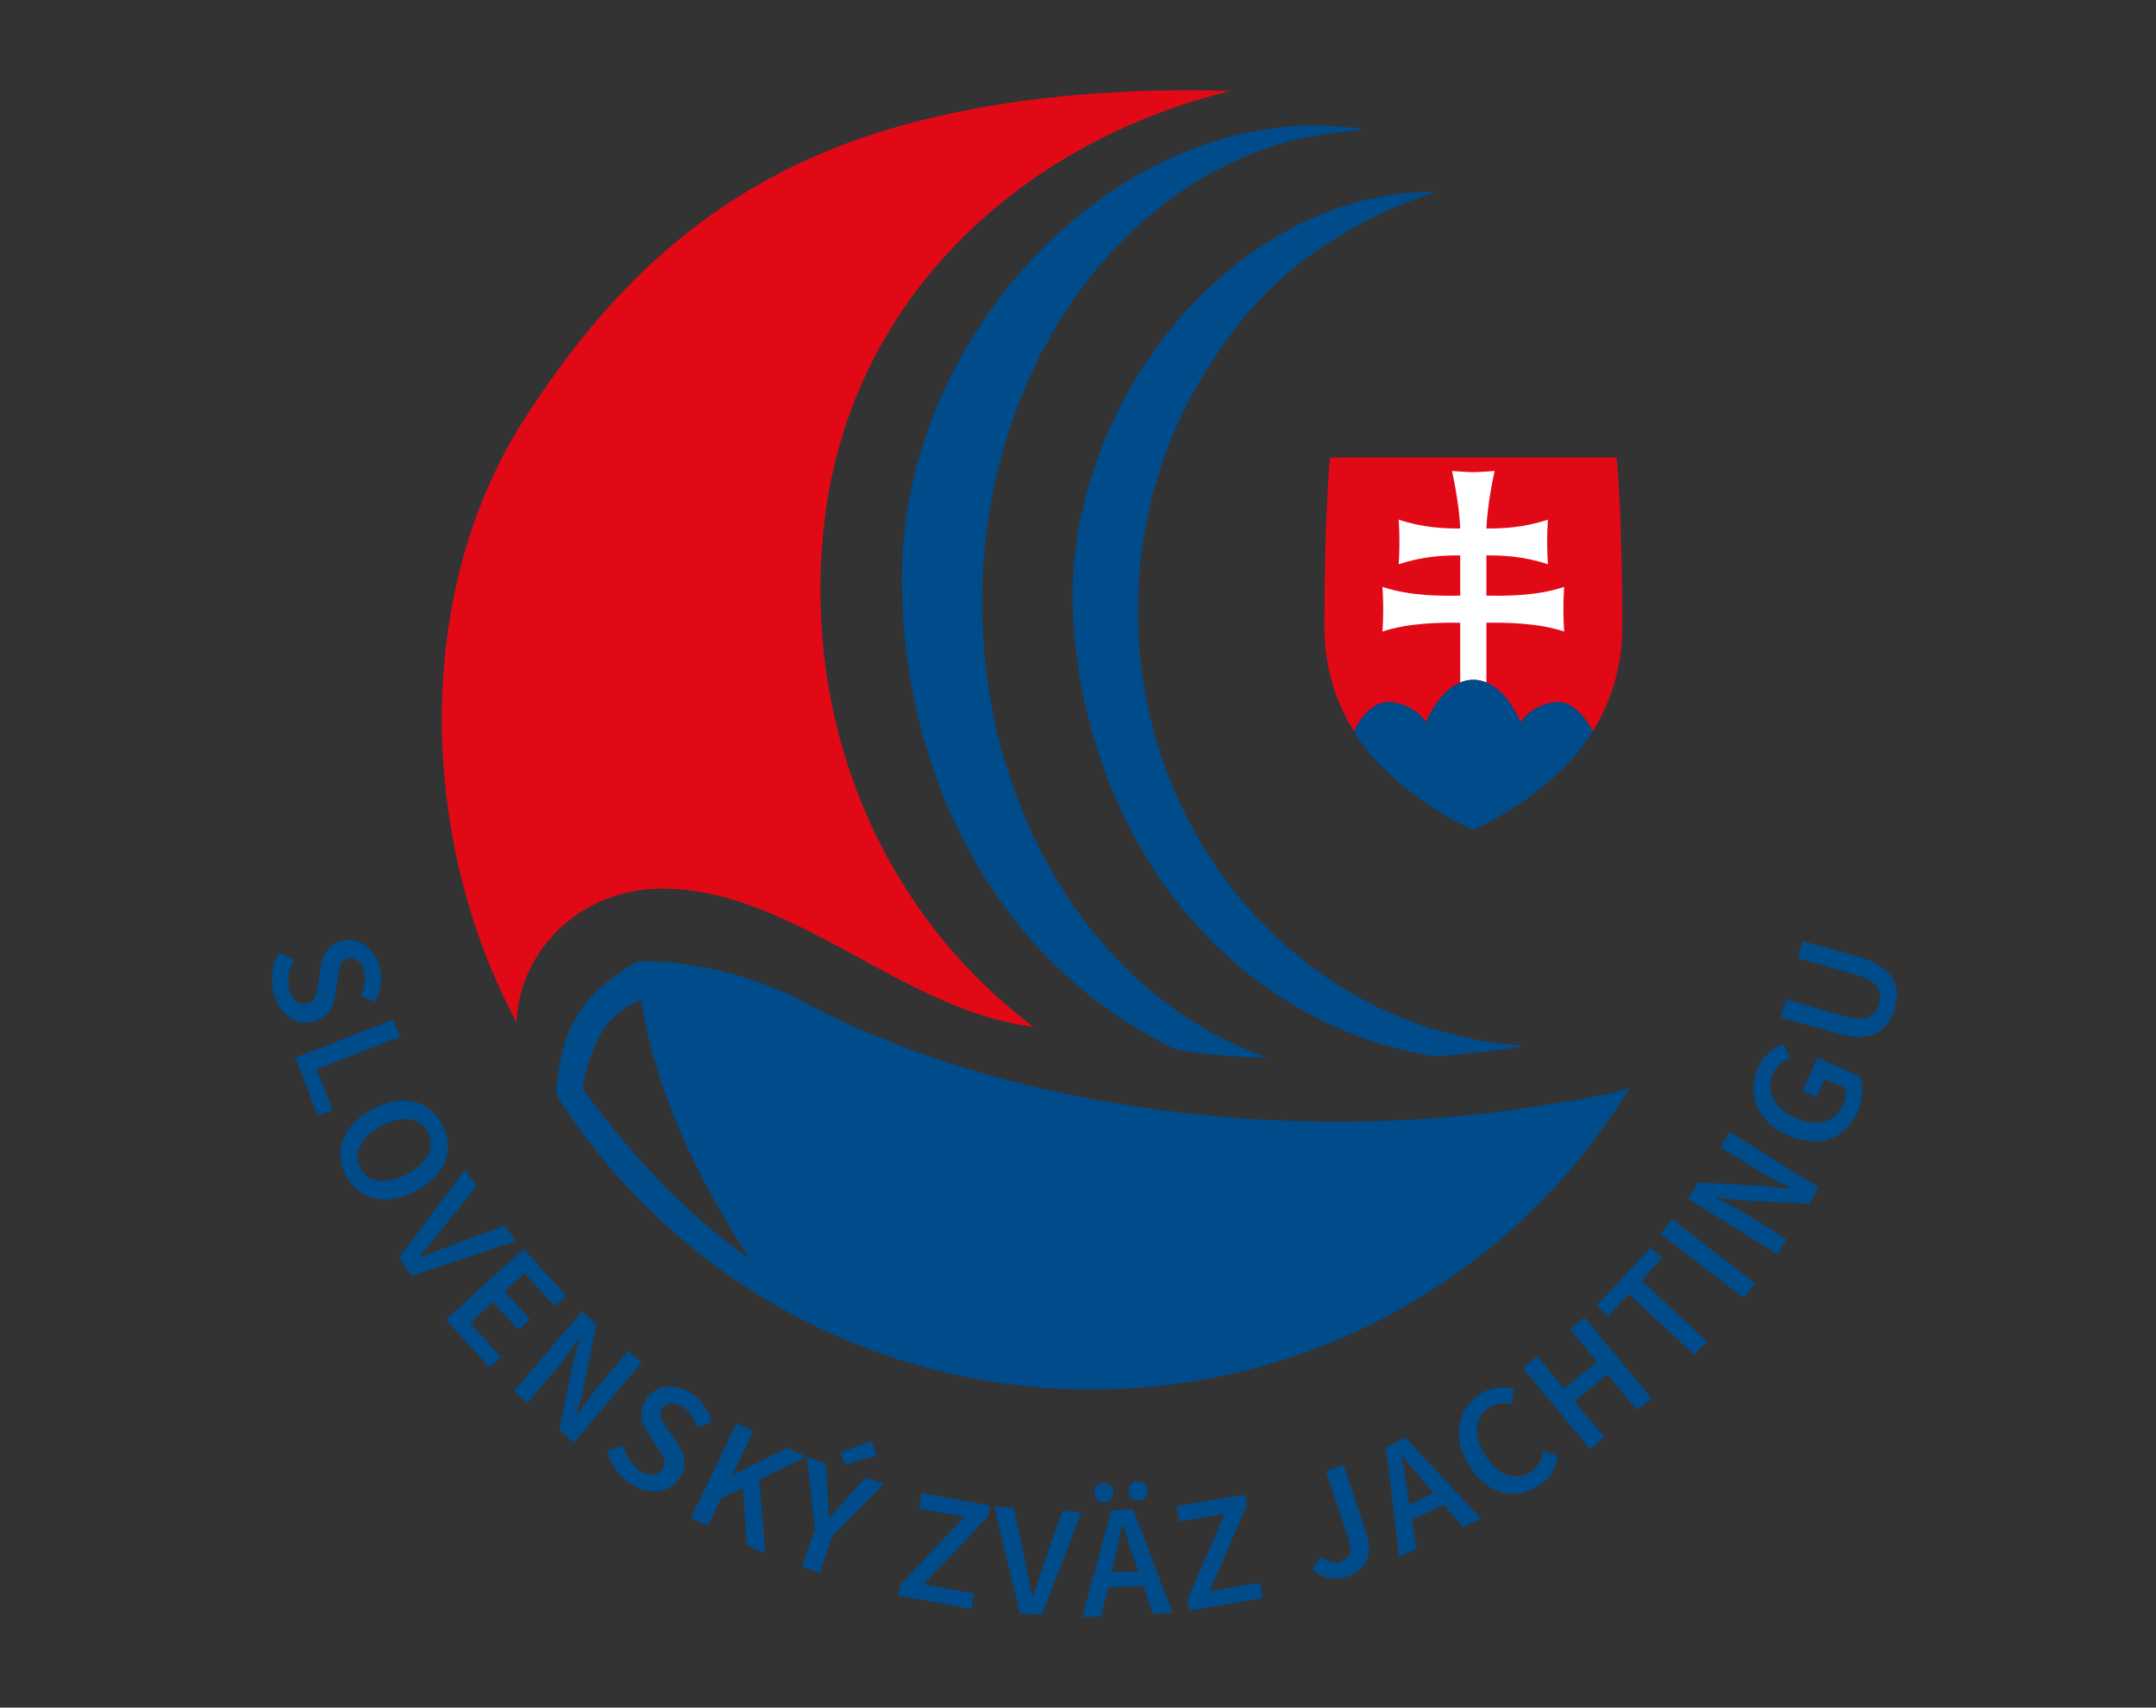
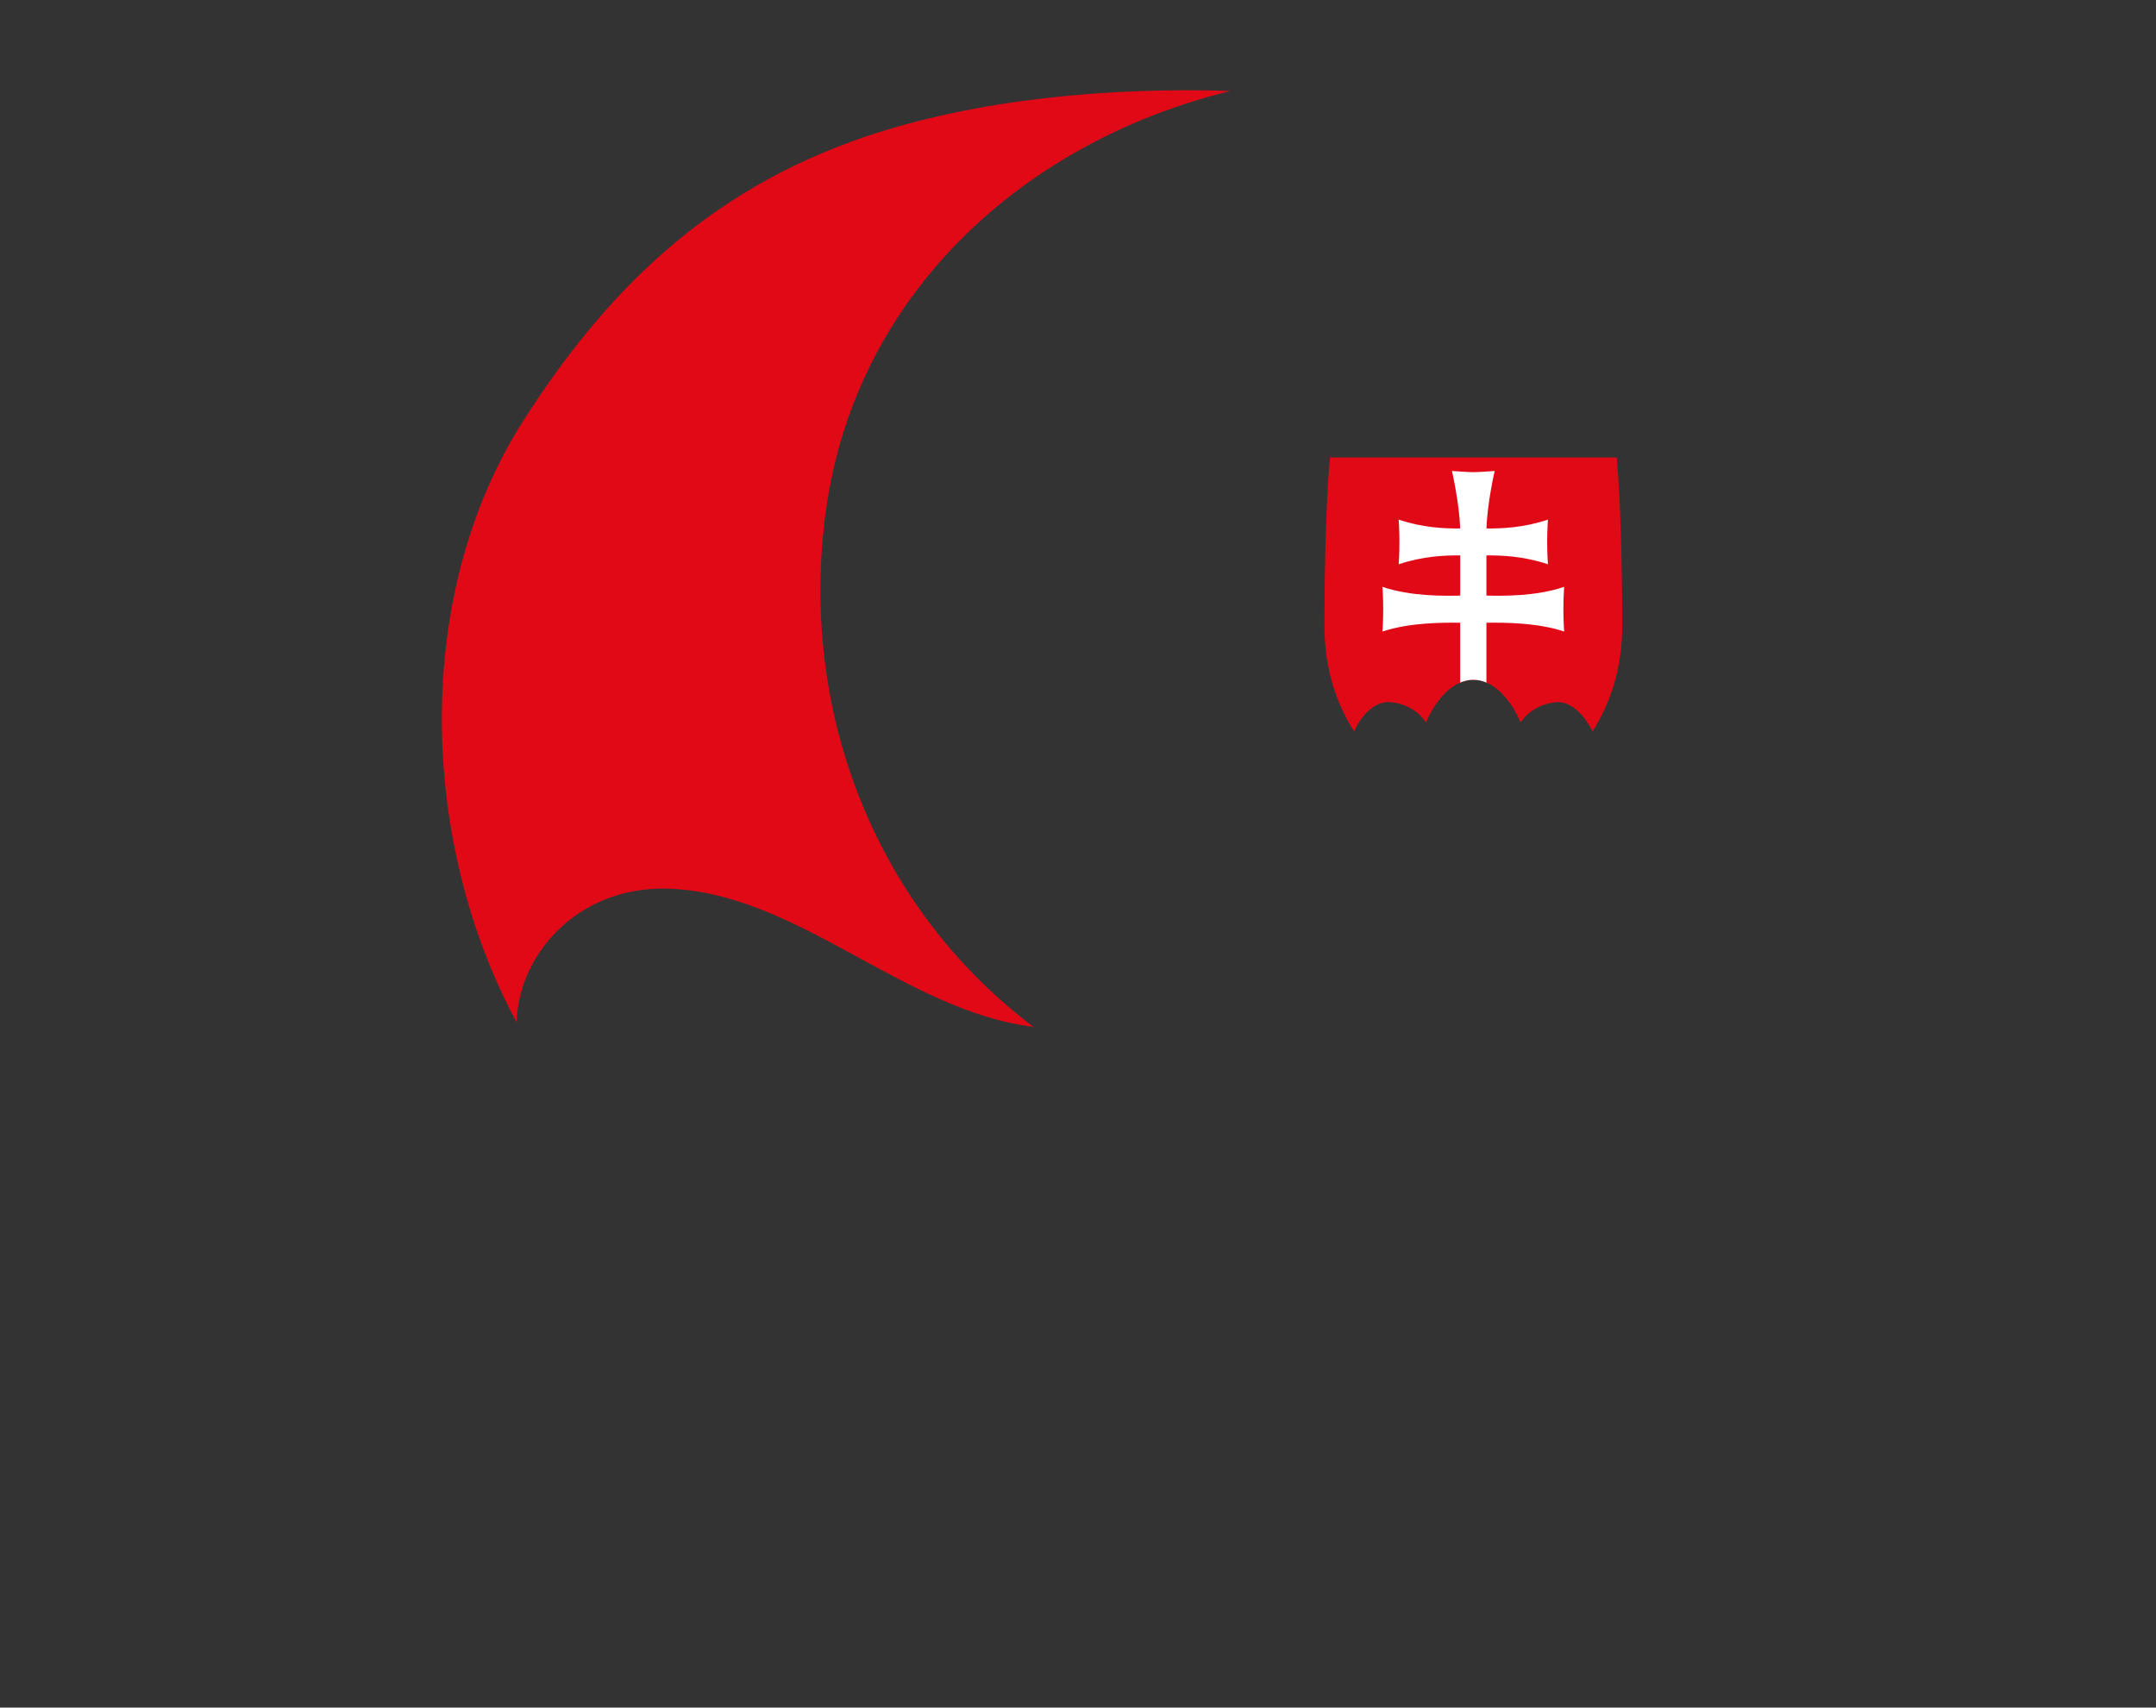
<svg xmlns="http://www.w3.org/2000/svg" version="1.1" id="Vrstva_1" x="0px" y="0px" width="188.057px" height="148.98px" viewBox="0 0 188.057 148.98" enable-background="new 0 0 188.057 148.98" xml:space="preserve">
  <rect x="0" y="0" width="188.057" height="148.98" fill="#333333" stroke="none" />
  <path fill-rule="evenodd" clip-rule="evenodd" fill="#E20917" d="M72.033,44.579c-2.32,16.932,3.923,34.29,18.109,45.013  c-11.441-1.439-20.691-11.834-32.066-12.063c-7.813-0.131-12.88,5.852-13.011,11.67c-8.499-15.789-9.152-37.462,0.752-52.759  c6.864-10.657,15.603-19.737,29.583-24.484c9.876-3.353,21.443-4.347,31.937-4.021C89.162,12.381,74.616,25.75,72.033,44.579   M129.653,59.552c1.952,0.819,2.989,3.488,2.989,3.488s0.817-1.501,2.997-1.77c1.992-0.245,3.263,2.523,3.273,2.545  c1.559-2.479,2.584-5.504,2.584-9.2c0-10.105-0.483-14.7-0.483-14.7h-25.006c0,0-0.482,4.595-0.482,14.7  c0,3.696,1.024,6.72,2.583,9.2c0.008-0.017,1.152-2.79,3.274-2.545c2.18,0.253,2.996,1.77,2.996,1.77s1.038-2.669,2.989-3.488  c0,0,0.616-0.243,1.183-0.237C129.247,59.322,129.653,59.552,129.653,59.552 M134.875,68.382c0.112-0.094,0.225-0.192,0.334-0.289  C135.101,68.189,134.99,68.285,134.875,68.382 M134.326,68.83c0.127-0.101,0.254-0.204,0.38-0.309  C134.579,68.627,134.451,68.73,134.326,68.83 M136.031,67.342c-0.014,0.012-0.026,0.025-0.039,0.037  C136.005,67.366,136.018,67.354,136.031,67.342 M135.423,67.907c0.07-0.063,0.137-0.125,0.205-0.187  C135.559,67.782,135.491,67.845,135.423,67.907 M133.812,69.227c0.083-0.062,0.167-0.127,0.251-0.192  C133.979,69.1,133.896,69.165,133.812,69.227 M122.894,68.986c0.312,0.241,0.624,0.473,0.938,0.695  C123.529,69.464,123.216,69.233,122.894,68.986 M122.528,68.698c0.041,0.034,0.083,0.067,0.125,0.1  C122.61,68.764,122.57,68.731,122.528,68.698 M133.341,69.574c0.002-0.001,0.004-0.003,0.005-0.003  C133.345,69.571,133.343,69.573,133.341,69.574" />
  <path fill="#FFFFFF" d="M127.365,54.331v5.22c0.353-0.148,0.731-0.243,1.143-0.243s0.791,0.095,1.144,0.243v-5.22  c1.63-0.021,4.476-0.004,6.781,0.767c0,0-0.066-0.9-0.066-1.947c0-1.049,0.066-1.948,0.066-1.948  c-2.513,0.841-5.335,0.785-6.781,0.761v-3.505c1.318-0.012,3.217,0.052,5.367,0.771c0,0-0.067-0.899-0.067-1.948  c0-1.048,0.067-1.947,0.067-1.947c-2.146,0.718-4.044,0.782-5.362,0.771c0.068-2.22,0.715-5.017,0.715-5.017  s-1.331,0.104-1.863,0.104s-1.862-0.104-1.862-0.104s0.646,2.797,0.714,5.017c-1.318,0.011-3.216-0.053-5.361-0.771  c0,0,0.066,0.899,0.066,1.947c0,1.049-0.066,1.948-0.066,1.948c2.148-0.719,4.049-0.783,5.367-0.771v3.505  c-1.447,0.024-4.27,0.08-6.783-0.761c0,0,0.067,0.899,0.067,1.948c0,1.047-0.067,1.947-0.067,1.947  C122.887,54.327,125.735,54.31,127.365,54.331" />
-   <path fill="#004B8A" d="M27.35,89.129c-1.438,0.381-2.951-0.494-3.478-2.484c-0.317-1.199-0.149-2.479,0.456-3.539l1.321,0.631  c-0.438,0.794-0.619,1.753-0.402,2.578c0.265,0.998,0.862,1.425,1.553,1.242c0.729-0.192,0.812-0.828,0.941-1.723l0.206-1.352  c0.132-0.971,0.582-2.072,1.877-2.416c1.413-0.375,2.83,0.584,3.286,2.314c0.273,1.036,0.11,2.154-0.408,3.033l-1.212-0.543  c0.331-0.691,0.454-1.367,0.254-2.127c-0.222-0.841-0.76-1.285-1.408-1.113c-0.697,0.186-0.775,0.928-0.883,1.743l-0.186,1.328  C29.107,87.874,28.634,88.788,27.35,89.129 M34.89,90.467l-0.594-1.516l-8.544,3.336l1.982,5.064l1.274-0.498l-1.388-3.548  L34.89,90.467z M38.555,98.093c1.134,2.103,0.372,4.392-2.233,5.795c-2.611,1.406-5.002,0.812-6.136-1.29  c-1.133-2.104-0.314-4.423,2.298-5.83C35.095,95.363,37.421,95.99,38.555,98.093 M31.431,101.927  c0.684,1.27,2.287,1.464,4.098,0.488c1.813-0.976,2.466-2.385,1.782-3.653c-0.685-1.269-2.222-1.499-4.034-0.522  C31.465,99.215,30.747,100.658,31.431,101.927 M44.043,106.914l-4.487,1.656c-1.013,0.374-1.866,0.729-2.894,1.088l-0.033-0.045  c0.667-0.859,1.28-1.55,1.951-2.398l2.99-3.739l-1.005-1.399l-5.782,7.668l1.126,1.567l9.104-3.05L44.043,106.914z M43.006,113.592  l2.219,2.439l1.013-0.922l-2.22-2.438l1.738-1.582l2.62,2.879l1.013-0.922l-3.715-4.082l-6.783,6.172l3.809,4.186l1.013-0.921  l-2.715-2.981L43.006,113.592z M54.807,117.853l-2.575,3.037c-0.66,0.779-1.313,1.748-1.865,2.523l-0.043-0.037l0.544-2.106  l1.16-5.777l-1.274-1.082l-5.928,6.996l1.18,1.002l2.596-3.063c0.66-0.778,1.276-1.705,1.845-2.496l0.042,0.035l-0.537,2.102  l-1.166,5.784l1.273,1.082l5.929-6.997L54.807,117.853z M59.555,122.761c0.659,0.426,1.024,1.009,1.246,1.742l1.262-0.412  c-0.21-1.002-0.842-1.937-1.741-2.518c-1.504-0.972-3.196-0.728-3.988,0.5c-0.727,1.127-0.315,2.243,0.238,3.049l0.758,1.138  c0.509,0.749,0.875,1.274,0.466,1.907c-0.388,0.601-1.117,0.687-1.983,0.125c-0.717-0.461-1.229-1.293-1.44-2.176l-1.402,0.424  c0.267,1.19,1.007,2.25,2.049,2.922c1.729,1.117,3.436,0.746,4.242-0.502c0.721-1.117,0.454-2.111-0.217-3.084l-0.758-1.108  c-0.47-0.673-0.911-1.276-0.521-1.882C58.128,122.323,58.825,122.289,59.555,122.761 M70.322,127.097l-1.626-0.785l-4.75,2.338  l-0.04-0.02l1.811-3.755l-1.464-0.707l-3.984,8.263l1.465,0.707l1.162-2.41l1.897-0.904l0.357,4.965l1.617,0.779l-0.54-6.473  L70.322,127.097z M73.807,130.792c-0.476,0.556-0.957,1.062-1.459,1.626l-0.054-0.017c-0.043-0.755-0.077-1.441-0.107-2.175  l-0.174-2.541l-1.642-0.57l0.714,6.346l-1.12,3.223l1.537,0.533l1.119-3.221l4.499-4.533l-1.6-0.558L73.807,130.792z M73.725,127.77  l2.763-0.773l-0.484-1.29l-2.689,1.059L73.725,127.77z M80.169,131.61l3.962,0.726l-5.599,5.916l-0.175,0.961l6.378,1.166  l0.247-1.347l-4.402-0.806l5.599-5.918l0.175-0.959l-5.937-1.086L80.169,131.61z M91.09,136.336  c-0.357,1.02-0.626,1.904-1.003,2.924l-0.056-0.003c-0.239-1.062-0.382-1.974-0.609-3.03l-0.985-4.683l-1.719-0.11l2.241,9.331  l1.926,0.126l3.438-8.963l-1.658-0.107L91.09,136.336z M98.44,130.122c0.022,0.481,0.388,0.817,0.876,0.794  c0.486-0.023,0.816-0.393,0.793-0.874c-0.023-0.483-0.389-0.817-0.876-0.796C98.745,129.269,98.415,129.64,98.44,130.122   M95.448,130.266c0.022,0.481,0.388,0.817,0.875,0.795c0.487-0.024,0.817-0.394,0.795-0.875c-0.024-0.481-0.39-0.818-0.877-0.795  C95.753,129.414,95.423,129.784,95.448,130.266 M98.842,131.691l3.436,9.02l-1.72,0.082l-0.832-2.448l-3.073,0.147l-0.595,2.519  L94.4,141.09l2.537-9.305L98.842,131.691z M98.923,135.984c-0.339-0.955-0.659-1.986-0.978-2.979l-0.056,0.001  c-0.203,1.026-0.421,2.075-0.665,3.06l-0.268,1.135l2.341-0.113L98.923,135.984z M105.503,138.826l3.24-7.465l-0.162-0.963l-5.953,1  l0.228,1.348l3.974-0.666l-3.242,7.466l0.163,0.963l6.395-1.073l-0.229-1.35L105.503,138.826z M117.195,127.818l-1.543,0.513  l1.942,5.836c0.412,1.239,0.14,1.821-0.676,2.092c-0.531,0.177-1.092,0.056-1.661-0.469l-0.806,1.134  c0.88,0.796,1.876,1.021,3.095,0.615c1.814-0.604,2.164-2.161,1.636-3.752L117.195,127.818z M122.615,125.453l6.576,7.053  l-1.561,0.727l-1.691-1.951l-2.79,1.299l0.396,2.556l-1.505,0.7l-1.154-9.577L122.615,125.453z M124.308,129.397  c-0.676-0.756-1.359-1.59-2.028-2.39l-0.051,0.023c0.199,1.027,0.393,2.082,0.537,3.086l0.18,1.15l2.124-0.99L124.308,129.397z   M133.447,128.454c-1.304,0.813-2.812,0.261-3.918-1.517c-1.087-1.746-0.845-3.385,0.422-4.176c0.609-0.379,1.247-0.394,1.896-0.242  l0.184-1.352c-0.813-0.213-1.879-0.195-2.855,0.412c-1.972,1.23-2.625,3.738-1.038,6.285c1.603,2.576,4.048,3.041,6.005,1.821  c1.01-0.63,1.572-1.534,1.747-2.661l-1.278-0.407C134.473,127.372,134.137,128.024,133.447,128.454 M136.946,115.959l2.35,2.842  l-2.855,2.364l-2.351-2.841l-1.252,1.037l5.848,7.07l1.252-1.037l-2.593-3.135l2.855-2.365l2.594,3.135l1.252-1.037l-5.848-7.07  L136.946,115.959z M144.984,109.778l-1.001-0.933l-4.714,5.069l1.001,0.933l1.804-1.938l5.714,5.312l1.107-1.19l-5.714-5.313  L144.984,109.778z M144.847,107.642l7.254,5.611l0.997-1.285l-7.254-5.611L144.847,107.642z M150.053,100.08l3.381,2.104  c0.866,0.54,1.921,1.044,2.766,1.479l-0.029,0.047l-2.163-0.23l-5.884-0.309l-0.885,1.419l7.786,4.845l0.818-1.313l-3.409-2.121  c-0.866-0.541-1.872-1.016-2.738-1.461l0.03-0.047l2.156,0.226l5.891,0.312l0.885-1.416l-7.784-4.847L150.053,100.08z   M158.526,92.275l-1.295,2.912l1.221,0.541l0.702-1.58l1.809,0.803c0.117,0.372,0.045,0.893-0.162,1.359  c-0.748,1.682-2.3,2.055-4.212,1.205c-1.881-0.834-2.59-2.347-1.929-3.832c0.346-0.78,0.882-1.131,1.479-1.369l-0.605-1.219  c-0.773,0.289-1.657,0.871-2.187,2.061c-0.991,2.23-0.135,4.691,2.607,5.906c2.773,1.231,5.066,0.229,6.071-2.03  c0.512-1.147,0.512-2.308,0.195-3.117L158.526,92.275z M162.189,83.499l-4.95-1.414l-0.429,1.504l5.067,1.449  c1.919,0.548,2.339,1.472,2.029,2.55c-0.305,1.068-1.141,1.605-3.06,1.057l-5.068-1.449l-0.447,1.565l4.95,1.414  c2.896,0.826,4.4-0.155,4.984-2.198C165.849,85.933,165.083,84.326,162.189,83.499 M95.199,121.225  c-19.669,0-37.028-10.351-46.695-25.756c0.396-5.024,1.603-8.562,7.202-11.612c4.657,0,8.756,0.963,13.406,3.026  c9.867,5.501,23.591,9.544,38.988,10.67c9.638,0.705,19.117,0.196,27.568-1.295c2.432-0.336,4.64-0.771,6.47-1.328  C132.562,110.636,115.172,121.225,95.199,121.225 M55.907,87.268c-2.648,0.915-4.315,3.302-5.099,7.683  c4.936,6.797,9.708,11.439,14.546,14.84C60.712,102.599,57.183,95.178,55.907,87.268 M102.538,91.551  c1.248,0.265,3.193,0.46,4.748,0.582c1.146,0.062,2.298,0.121,3.45,0.176C97.13,87.764,86.932,73.359,85.781,55.885  c-0.003-0.029-0.005-0.058-0.008-0.088c-0.001-0.022-0.002-0.045-0.003-0.066c-0.068-0.905-0.1-1.811-0.096-2.716  c0-0.146-0.004-0.289-0.004-0.435c0-22.199,14.573-40.297,32.826-41.189c0.207-0.027,0.412-0.056,0.619-0.08  C98.62,7.977,78.942,28.473,78.68,49.818C78.451,67.532,87.038,84.172,102.538,91.551 M117.115,20.438  c2.569-1.583,5.342-2.836,8.266-3.707C107.29,16.516,92.103,36.06,93.664,54.768c1.381,18.265,13.195,34.353,31.419,37.402  c2.721-0.201,5.384-0.496,7.965-0.884c-0.234-0.028-0.467-0.062-0.7-0.096c-18.509-1.483-33.092-17.875-33.092-37.88  c0-8.366,2.552-16.099,6.874-22.375C108.918,26.621,112.613,23.024,117.115,20.438 M128.511,72.399c0,0,3.234-1.394,6.321-3.981  c2.954-2.475,4.082-4.602,4.082-4.602s-1.274-2.794-3.274-2.548c-2.181,0.269-2.997,1.77-2.997,1.77s-1.442-3.731-4.132-3.731  c-2.691,0-4.132,3.731-4.132,3.731s-0.816-1.517-2.997-1.77c-2.129-0.246-3.274,2.546-3.274,2.546s1.321,2.489,4.663,5.076  C126.076,71.451,128.511,72.399,128.511,72.399" />
</svg>